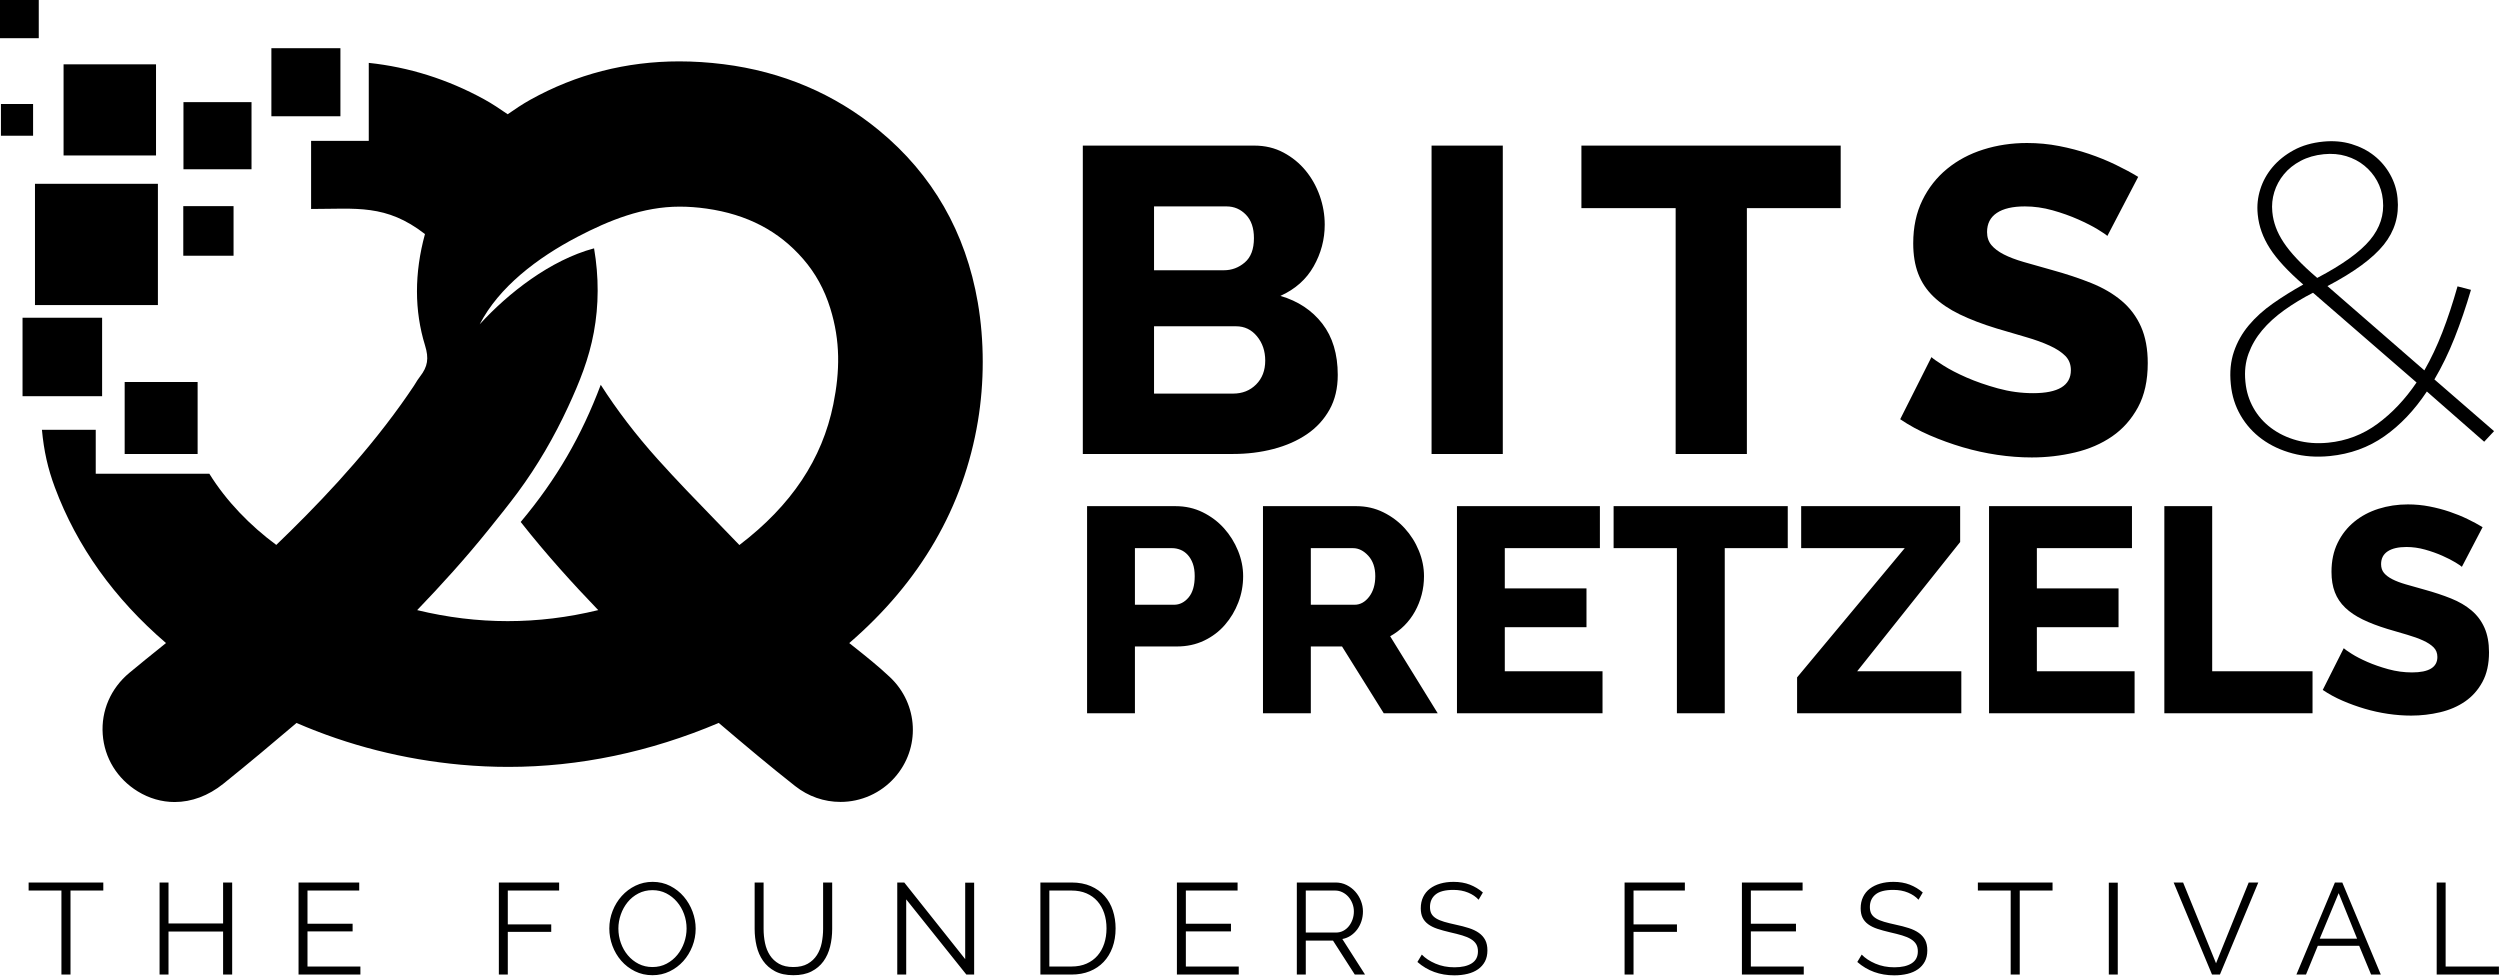
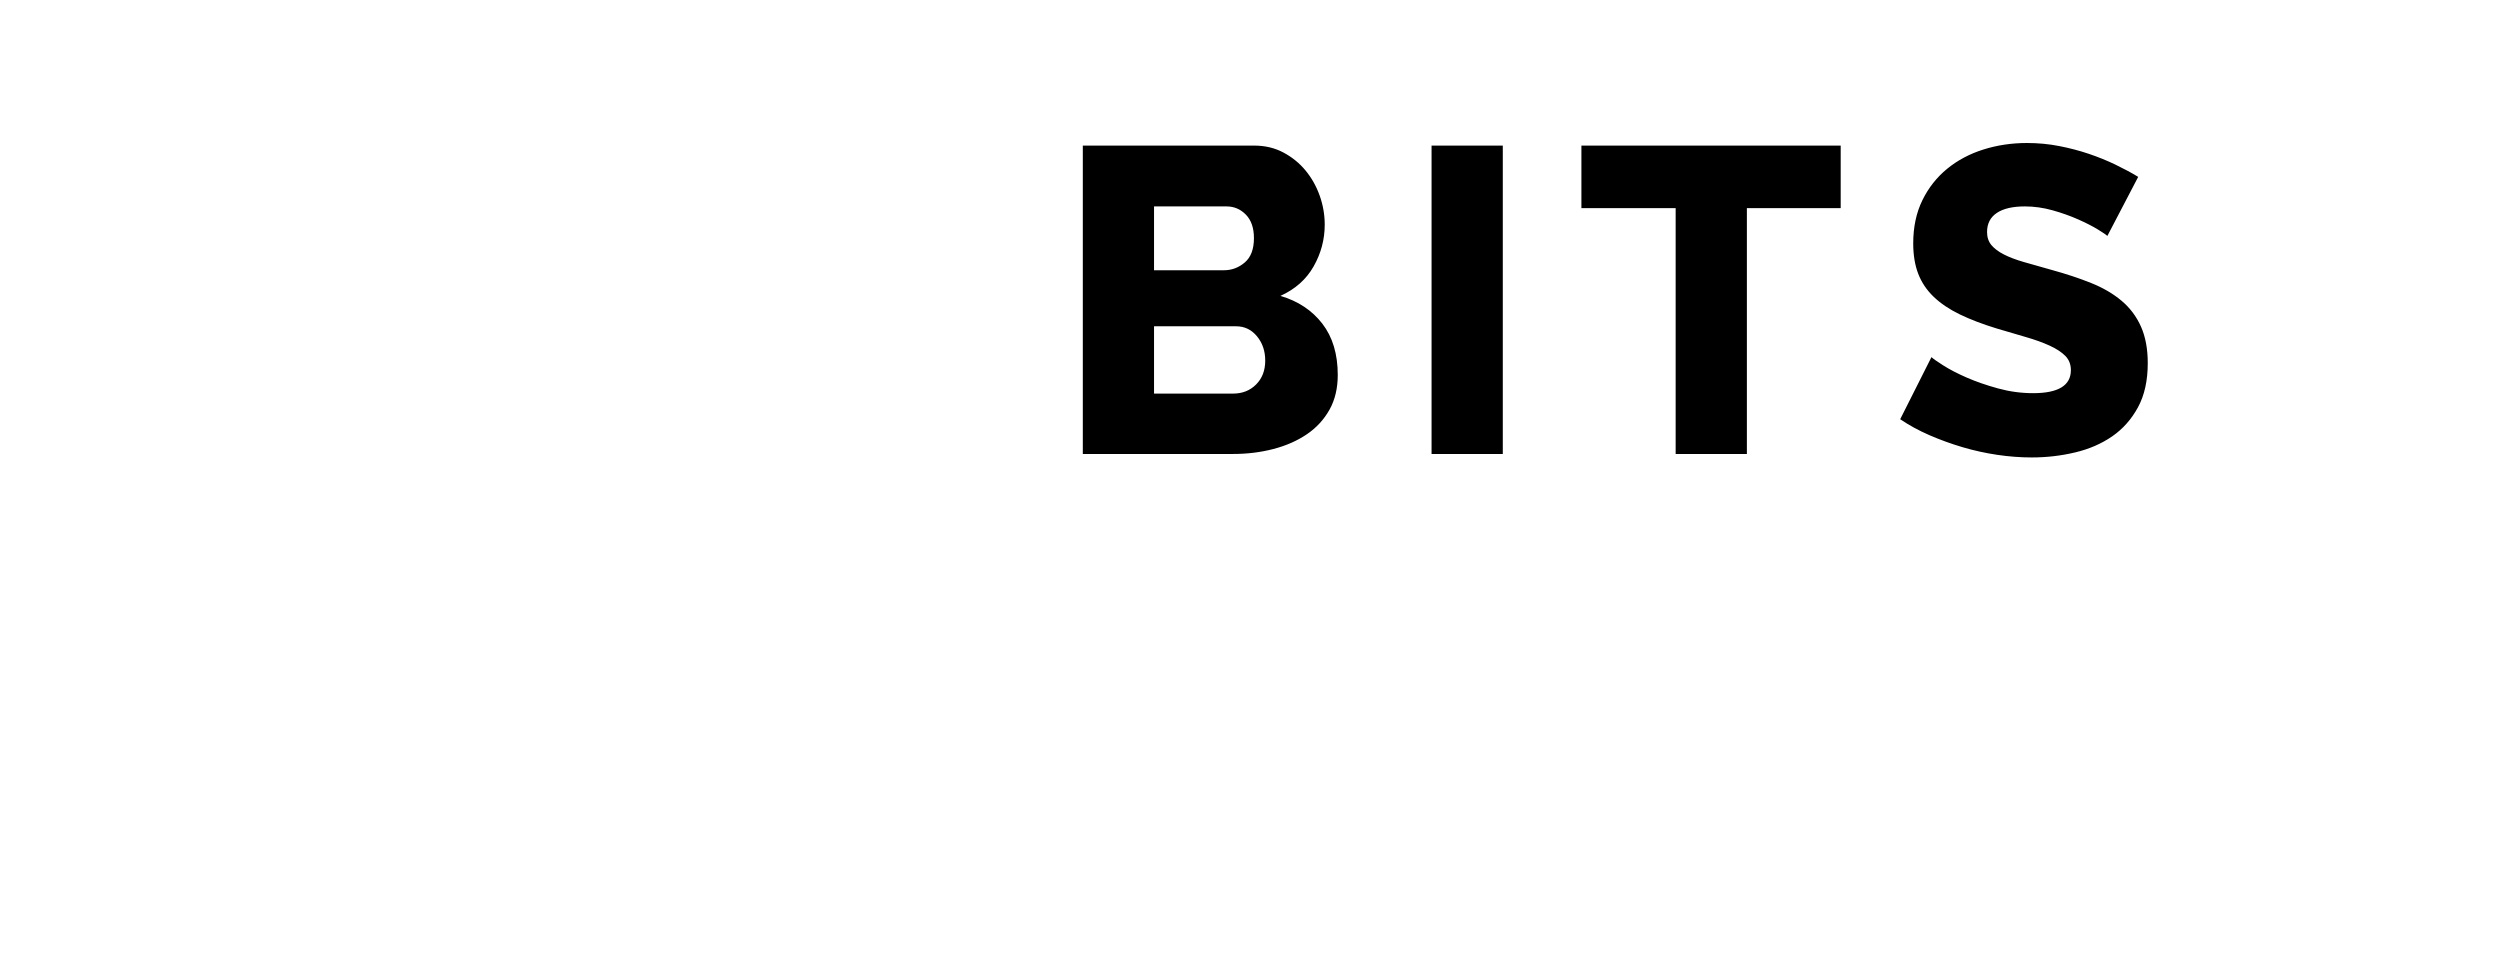
<svg xmlns="http://www.w3.org/2000/svg" fill="none" height="391" viewBox="0 0 1001 391" width="1001">
  <path d="M811.615 57.258C805.469 57.258 799.643 58.128 794.141 59.868C788.628 61.605 783.789 64.182 779.615 67.604C775.443 71.024 772.137 75.229 769.705 80.214C767.271 85.199 766.055 90.937 766.055 97.426C766.055 102.067 766.719 106.125 768.053 109.603C769.388 113.079 771.446 116.153 774.226 118.818C777.01 121.489 780.487 123.835 784.66 125.865C788.836 127.891 793.759 129.773 799.44 131.513C803.729 132.789 807.673 133.946 811.27 134.991C814.861 136.034 817.992 137.165 820.658 138.384C823.326 139.601 825.411 140.965 826.918 142.469C828.423 143.977 829.18 145.889 829.18 148.209C829.18 154.354 824.136 157.426 814.051 157.426C809.294 157.426 804.598 156.787 799.965 155.511C795.326 154.235 791.152 152.789 787.442 151.166C783.731 149.544 780.6 147.918 778.051 146.294C775.5 144.673 773.937 143.572 773.357 142.988L760.836 167.857C764.425 170.293 768.371 172.441 772.66 174.294C776.948 176.147 781.353 177.743 785.878 179.077C790.397 180.408 795.006 181.423 799.704 182.119C804.398 182.814 809.009 183.163 813.53 183.163C819.443 183.163 825.205 182.493 830.832 181.163C836.454 179.832 841.408 177.687 845.701 174.728C849.99 171.773 853.437 167.887 856.048 163.079C858.657 158.268 859.961 152.382 859.961 145.424C859.961 139.743 859.06 134.875 857.266 130.818C855.464 126.761 852.887 123.311 849.526 120.472C846.161 117.63 842.106 115.252 837.353 113.342C832.597 111.428 827.265 109.66 821.353 108.036C817.18 106.878 813.499 105.835 810.311 104.907C807.121 103.982 804.456 102.965 802.31 101.863C800.165 100.761 798.516 99.515 797.353 98.126C796.196 96.734 795.616 94.997 795.616 92.907C795.616 89.546 796.919 86.996 799.53 85.256C802.139 83.515 805.875 82.646 810.747 82.646C814.453 82.646 818.163 83.169 821.876 84.212C825.584 85.257 829.006 86.475 832.135 87.865C835.264 89.256 837.875 90.59 839.962 91.865C842.047 93.141 843.323 94.012 843.786 94.474L856.133 70.82C853.467 69.2 850.451 67.575 847.09 65.952C843.729 64.33 840.163 62.882 836.397 61.605C832.626 60.331 828.659 59.284 824.486 58.476C820.313 57.663 816.02 57.258 811.615 57.258ZM633.196 58.297V83.343H670.931V181.771H699.45V83.343H737.013V58.297H633.196ZM433.558 58.299V181.771H493.726C499.405 181.771 504.796 181.104 509.899 179.77C515.001 178.438 519.464 176.465 523.291 173.859C527.117 171.25 530.129 167.975 532.334 164.033C534.536 160.092 535.636 155.455 535.636 150.118C535.636 141.773 533.577 134.935 529.465 129.602C525.348 124.269 519.754 120.557 512.684 118.471C518.594 115.804 523.031 111.864 525.989 106.644C528.943 101.426 530.419 95.864 530.419 89.95C530.419 86.009 529.751 82.154 528.421 78.388C527.086 74.621 525.203 71.257 522.766 68.299C520.334 65.344 517.38 62.938 513.9 61.082C510.422 59.227 506.536 58.299 502.25 58.299H433.558ZM573.198 58.299V181.773H601.718V58.299H573.198ZM462.075 82.646H491.12C494.133 82.646 496.711 83.75 498.858 85.951C501 88.153 502.076 91.286 502.076 95.343C502.076 99.751 500.859 102.995 498.422 105.079C495.989 107.165 493.204 108.208 490.076 108.208H462.075V82.646ZM462.075 130.644H494.944C498.306 130.644 501.089 131.977 503.29 134.642C505.491 137.31 506.598 140.556 506.598 144.38C506.598 148.325 505.38 151.511 502.943 153.946C500.511 156.38 497.435 157.596 493.726 157.596H462.075V130.644Z" fill="black" />
-   <path d="M964.133 201.963C960.002 201.963 956.087 202.546 952.392 203.715C948.691 204.884 945.44 206.618 942.639 208.91C939.836 211.21 937.616 214.034 935.983 217.38C934.344 220.729 933.53 224.585 933.53 228.944C933.53 232.061 933.974 234.783 934.873 237.122C935.765 239.455 937.149 241.521 939.017 243.31C940.887 245.101 943.222 246.678 946.027 248.04C948.83 249.404 952.139 250.67 955.955 251.838C958.836 252.693 961.481 253.47 963.895 254.17C966.308 254.872 968.412 255.632 970.204 256.451C971.997 257.269 973.394 258.185 974.411 259.196C975.417 260.208 975.926 261.49 975.926 263.05C975.926 267.177 972.539 269.24 965.765 269.24C962.572 269.24 959.42 268.812 956.305 267.958C953.189 267.099 950.385 266.125 947.894 265.035C945.4 263.947 943.298 262.856 941.589 261.766C939.876 260.676 938.822 259.934 938.434 259.546L930.027 276.246C932.439 277.883 935.085 279.324 937.966 280.57C940.845 281.815 943.807 282.887 946.844 283.782C949.879 284.676 952.975 285.361 956.129 285.825C959.283 286.292 962.379 286.525 965.417 286.525C969.385 286.525 973.255 286.077 977.036 285.183C980.811 284.288 984.143 282.849 987.023 280.864C989.9 278.877 992.221 276.269 993.972 273.037C995.724 269.807 996.602 265.849 996.602 261.179C996.602 257.367 995.992 254.093 994.791 251.371C993.581 248.644 991.849 246.327 989.591 244.419C987.332 242.512 984.61 240.915 981.415 239.632C978.221 238.348 974.642 237.161 970.674 236.067C967.868 235.29 965.395 234.589 963.253 233.967C961.112 233.344 959.321 232.665 957.883 231.922C956.435 231.183 955.331 230.343 954.552 229.414C953.774 228.475 953.387 227.309 953.387 225.906C953.387 223.649 954.26 221.934 956.012 220.768C957.767 219.602 960.275 219.016 963.546 219.016C966.036 219.016 968.527 219.367 971.022 220.066C973.512 220.769 975.813 221.586 977.912 222.52C980.015 223.454 981.766 224.352 983.169 225.207C984.57 226.065 985.425 226.647 985.739 226.958L994.034 211.072C992.239 209.983 990.214 208.893 987.958 207.803C985.7 206.713 983.304 205.739 980.773 204.884C978.243 204.027 975.574 203.329 972.772 202.782C969.972 202.239 967.09 201.963 964.133 201.963ZM435.265 202.663V285.591H454.423V258.845H471.24C475.215 258.845 478.835 258.07 482.104 256.511C485.374 254.953 488.157 252.848 490.452 250.201C492.752 247.555 494.543 244.558 495.826 241.209C497.113 237.86 497.754 234.358 497.754 230.695C497.754 227.27 497.07 223.883 495.709 220.532C494.348 217.185 492.477 214.189 490.106 211.54C487.728 208.892 484.884 206.751 481.575 205.116C478.265 203.482 474.628 202.663 470.657 202.663H435.265ZM505.696 202.663V285.591H524.852V258.845H537.349L554.051 285.591H575.66L556.621 254.757C558.725 253.587 560.608 252.167 562.284 250.495C563.961 248.821 565.383 246.933 566.549 244.83C567.717 242.726 568.61 240.487 569.236 238.11C569.858 235.737 570.169 233.265 570.169 230.695C570.169 227.27 569.486 223.883 568.122 220.532C566.761 217.185 564.873 214.189 562.461 211.54C560.047 208.892 557.186 206.751 553.877 205.116C550.564 203.482 546.966 202.663 543.074 202.663H505.696ZM583.368 202.663V285.591H641.65V268.77H602.521V251.135H635.228V235.602H602.521V219.482H640.598V202.663H583.368ZM796.409 202.663V285.591H854.691V268.77H815.562V251.135H848.265V235.602H815.562V219.482H853.639V202.663H796.409ZM866.602 202.663V285.591H925.937V268.77H885.76V202.663H866.602ZM646.087 202.665V219.484H671.432V285.594H690.59V219.484H715.816V202.665H646.087ZM721.19 202.665V219.484H762.654L719.554 271.225V285.591H785.314V268.77H743.615L784.847 217.031V202.665H721.19ZM454.423 219.482H469.371C470.461 219.482 471.55 219.698 472.643 220.124C473.732 220.554 474.704 221.235 475.561 222.171C476.417 223.103 477.101 224.272 477.608 225.674C478.112 227.076 478.363 228.75 478.363 230.695C478.363 234.434 477.549 237.276 475.912 239.222C474.277 241.169 472.328 242.143 470.073 242.143H454.423V219.482ZM524.852 219.482H541.788C543.967 219.482 545.991 220.497 547.859 222.52C549.728 224.548 550.663 227.27 550.663 230.695C550.663 234.046 549.847 236.79 548.212 238.933C546.574 241.071 544.626 242.143 542.37 242.143H524.852V219.482Z" fill="black" />
-   <path d="M971.718 156.759C966.744 164.241 961.072 170.219 954.696 174.688C948.32 179.16 941.035 181.801 932.835 182.606C927.51 183.131 922.544 182.775 917.928 181.541C913.311 180.311 909.239 178.409 905.718 175.842C902.195 173.277 899.347 170.121 897.164 166.375C894.987 162.63 893.677 158.506 893.235 154.006L893.2 153.662C892.732 148.932 893.159 144.64 894.472 140.779C895.781 136.923 897.771 133.409 900.436 130.231C903.099 127.057 906.319 124.147 910.09 121.504C913.854 118.863 917.898 116.342 922.218 113.93C916.07 108.598 911.613 103.765 908.847 99.433C906.076 95.107 904.466 90.635 904.012 86.016L903.979 85.671C903.651 82.328 903.995 79.031 905.021 75.787C906.042 72.539 907.684 69.58 909.931 66.912C912.18 64.244 914.995 61.989 918.381 60.138C921.761 58.295 925.706 57.144 930.223 56.7C934.273 56.3 938.043 56.631 941.536 57.681C945.027 58.734 948.074 60.3 950.675 62.374C953.277 64.448 955.392 66.952 957.022 69.877C958.655 72.805 959.631 75.882 959.948 79.108L959.984 79.453C960.667 86.38 958.819 92.562 954.451 97.998C950.082 103.44 942.567 108.957 931.914 114.55L970.71 148.297C973.393 143.609 975.802 138.51 977.938 132.994C980.076 127.484 982.093 121.372 983.995 114.659L989.377 116.055C987.369 122.893 985.176 129.31 982.798 135.314C980.417 141.312 977.732 146.851 974.733 151.921L998.618 172.634L994.668 176.868L971.718 156.759ZM932.217 177.253C939.487 176.537 946.056 174.025 951.924 169.718C957.788 165.414 963.014 159.889 967.589 153.149L926.132 117.215C921.918 119.376 918.07 121.709 914.585 124.208C911.107 126.705 908.167 129.382 905.769 132.241C903.367 135.098 901.553 138.217 900.314 141.599C899.076 144.986 898.651 148.697 899.049 152.736L899.085 153.085C899.447 156.774 900.514 160.193 902.278 163.341C904.042 166.486 906.405 169.166 909.36 171.375C912.316 173.591 915.741 175.238 919.632 176.308C923.521 177.38 927.72 177.695 932.217 177.253ZM927.819 111.279C937.896 105.982 944.942 100.919 948.953 96.096C952.961 91.273 954.683 85.98 954.115 80.21L954.082 79.865C953.819 77.211 953.051 74.724 951.773 72.4C950.498 70.081 948.813 68.063 946.719 66.348C944.631 64.632 942.204 63.356 939.442 62.519C936.679 61.682 933.684 61.427 930.454 61.745C926.993 62.087 923.906 62.975 921.192 64.406C918.479 65.841 916.237 67.632 914.473 69.784C912.703 71.939 911.42 74.309 910.626 76.891C909.836 79.478 909.568 82.093 909.829 84.75L909.865 85.091C910.055 87.054 910.511 89.02 911.229 90.986C911.949 92.958 912.994 94.982 914.36 97.058C915.727 99.133 917.52 101.346 919.734 103.691C921.943 106.039 924.638 108.569 927.819 111.279Z" fill="black" />
-   <path d="M0 0V15.306H15.52V0H0ZM108.661 19.306V46.565H136.303V19.306H108.661ZM271.98 24.574C250.758 24.574 230.718 29.728 212.414 39.899C209.136 41.718 206.149 43.754 203.273 45.745C200.266 43.681 197.152 41.562 193.764 39.709C179.206 31.742 163.742 26.876 147.654 25.176V56.414H124.562V83.673C142.689 83.673 154.549 81.608 170.158 93.715C165.88 109.388 165.889 124.374 170.181 138.294C171.796 143.523 171.273 146.782 168.183 150.76C167.397 151.771 166.788 152.769 166.299 153.575C166.101 153.898 165.905 154.221 165.706 154.521C164.015 157.054 162.286 159.549 160.53 162.001C144.547 184.298 126.018 203.352 110.623 218.185C100.195 210.484 90.65 200.709 83.822 189.685H38.334V172.084H16.789C17.574 180.553 19.122 187.521 21.989 195.208C30.784 218.754 45.68 239.624 66.469 257.476C65.998 257.855 65.529 258.229 65.059 258.611C60.691 262.119 56.175 265.749 51.775 269.421C44.336 275.62 40.455 284.586 41.13 294.027C41.804 303.474 46.919 311.802 55.153 316.872C59.677 319.66 64.779 321.132 69.91 321.132C76.712 321.132 83.446 318.61 89.406 313.83C99.623 305.617 109.514 297.302 118.735 289.469C139.506 298.478 161.648 304.103 184.594 306.201C190.901 306.778 197.282 307.066 203.558 307.066C231.868 307.066 260.203 301.145 287.788 289.458C298.444 298.514 308.152 306.7 318.384 314.744C323.658 318.892 329.941 321.09 336.546 321.09C344.811 321.09 352.699 317.541 358.195 311.36C368.637 299.612 367.81 281.93 356.316 271.109C351.689 266.74 346.736 262.804 341.952 259C341.326 258.503 340.67 257.993 340.035 257.487C368.52 232.926 385.828 203.035 391.553 168.625C394.123 153.227 394.161 136.495 391.51 121.112C386.681 93.019 373.368 69.827 351.939 52.188C334.185 37.572 313.215 28.658 289.624 25.701C283.665 24.952 277.731 24.574 271.98 24.574ZM25.454 25.747V62.255H62.47V25.747H25.454ZM73.458 40.889V67.772H100.709V40.889H73.458ZM0.372 41.644V54.346H13.248V41.644H0.372ZM14.005 73.603V122.147H63.225V73.603H14.005ZM73.386 82.537V102.386H93.515V82.537H73.386ZM272.133 82.739C275.628 82.739 279.253 83.006 282.896 83.522C299.161 85.836 311.818 92.443 321.602 103.723C326.505 109.376 330.089 115.855 332.459 123.484C336.506 136.525 336.344 148.602 333.664 161.865C329.21 183.86 316.892 202.334 296.05 218.23C292.997 215.055 289.927 211.891 286.933 208.806C279.05 200.687 270.902 192.289 263.271 183.79C254.607 174.132 246.99 164.168 240.542 154.076C232.836 174.535 222.918 191.783 208.488 208.994C218.743 222.016 229.42 233.771 239.532 244.288C215.269 250.176 191.296 250.169 167.029 244.292C176.34 234.612 186.15 223.861 195.701 211.976C199.542 207.197 203.692 202.065 207.306 197.181C215.157 186.563 221.92 174.916 227.509 162.818C232.103 152.878 235.781 143.772 237.766 133.069C239.783 122.187 239.82 110.923 237.864 99.435C220.418 104.096 203.487 117.339 192.062 129.864C199.812 114.89 215.17 103.224 231.15 94.863C243.904 88.192 257.456 82.739 272.133 82.739ZM9.024 127.213V158.638H40.885V127.213H9.024ZM49.917 152.96V181.773H79.128V152.96H49.917Z" fill="black" />
-   <path d="M261.309 353.095C258.852 353.095 256.568 353.607 254.455 354.626C252.345 355.649 250.51 357.027 248.954 358.754C247.396 360.485 246.176 362.475 245.293 364.726C244.411 366.974 243.969 369.326 243.969 371.785C243.969 374.136 244.384 376.438 245.214 378.688C246.047 380.938 247.222 382.936 248.745 384.682C250.269 386.428 252.091 387.833 254.223 388.889C256.35 389.944 258.695 390.473 261.255 390.473C263.712 390.473 265.998 389.963 268.111 388.94C270.22 387.923 272.046 386.55 273.587 384.838C275.126 383.125 276.336 381.145 277.218 378.896C278.099 376.644 278.544 374.295 278.544 371.834C278.544 369.521 278.127 367.244 277.299 365.01C276.465 362.778 275.299 360.779 273.793 359.014C272.289 357.248 270.468 355.82 268.341 354.73C266.213 353.639 263.87 353.095 261.309 353.095ZM582.012 353.098C580.073 353.098 578.3 353.33 576.691 353.795C575.083 354.263 573.698 354.94 572.537 355.823C571.381 356.704 570.478 357.812 569.837 359.145C569.195 360.477 568.879 361.99 568.879 363.688C568.879 365.175 569.13 366.429 569.631 367.453C570.13 368.469 570.879 369.343 571.865 370.07C572.852 370.798 574.067 371.404 575.522 371.89C576.975 372.373 578.672 372.841 580.611 373.293C582.446 373.703 584.06 374.119 585.464 374.534C586.865 374.952 588.035 375.444 588.969 376.016C589.903 376.584 590.604 377.261 591.07 378.039C591.538 378.82 591.773 379.778 591.773 380.92C591.773 383.065 590.943 384.666 589.282 385.722C587.617 386.779 585.318 387.308 582.375 387.308C579.572 387.308 577.028 386.811 574.744 385.824C572.462 384.839 570.643 383.638 569.295 382.219L567.531 385.176C571.612 388.741 576.546 390.524 582.324 390.524C584.226 390.524 585.989 390.322 587.615 389.925C589.244 389.531 590.646 388.915 591.824 388.082C592.998 387.254 593.917 386.216 594.577 384.972C595.23 383.723 595.559 382.253 595.559 380.556C595.559 378.897 595.267 377.504 594.679 376.377C594.089 375.255 593.239 374.302 592.135 373.522C591.026 372.741 589.696 372.105 588.138 371.605C586.579 371.1 584.814 370.642 582.843 370.227C581.078 369.845 579.546 369.467 578.249 369.086C576.951 368.706 575.877 368.254 575.031 367.736C574.182 367.214 573.559 366.602 573.162 365.893C572.762 365.185 572.565 364.274 572.565 363.165C572.565 361.055 573.31 359.387 574.797 358.161C576.286 356.93 578.672 356.316 581.961 356.316C584.14 356.316 586.103 356.678 587.851 357.404C589.598 358.131 590.994 359.083 592.033 360.257L593.744 357.353C592.187 356.005 590.445 354.958 588.525 354.214C586.605 353.471 584.433 353.098 582.012 353.098ZM758.147 353.098C756.206 353.098 754.436 353.33 752.824 353.795C751.215 354.263 749.833 354.94 748.672 355.823C747.511 356.704 746.615 357.812 745.973 359.145C745.328 360.477 745.012 361.99 745.012 363.688C745.012 365.175 745.262 366.429 745.764 367.453C746.268 368.469 747.012 369.343 747.999 370.07C748.985 370.798 750.201 371.404 751.657 371.89C753.11 372.373 754.805 372.841 756.744 373.293C758.579 373.703 760.193 374.119 761.597 374.534C762.998 374.952 764.167 375.444 765.1 376.016C766.035 376.584 766.74 377.261 767.205 378.039C767.673 378.82 767.904 379.778 767.904 380.92C767.904 383.065 767.074 384.666 765.413 385.722C763.752 386.779 761.451 387.308 758.508 387.308C755.706 387.308 753.162 386.811 750.875 385.824C748.596 384.839 746.778 383.638 745.428 382.219L743.664 385.176C747.746 388.741 752.677 390.524 758.455 390.524C760.36 390.524 762.126 390.322 763.753 389.925C765.377 389.531 766.782 388.915 767.957 388.082C769.132 387.254 770.05 386.216 770.71 384.972C771.366 383.723 771.695 382.253 771.695 380.556C771.695 378.897 771.4 377.504 770.815 376.377C770.223 375.255 769.375 374.302 768.27 373.522C767.158 372.741 765.829 372.105 764.271 371.605C762.716 371.1 760.952 370.642 758.978 370.227C757.212 369.845 755.682 369.467 754.384 369.086C753.084 368.706 752.011 368.254 751.162 367.736C750.314 367.214 749.693 366.602 749.295 365.893C748.898 365.185 748.698 364.274 748.698 363.165C748.698 361.055 749.442 359.387 750.932 358.161C752.419 356.93 754.806 356.316 758.094 356.316C760.277 356.316 762.239 356.678 763.989 357.404C765.734 358.131 767.127 359.083 768.164 360.257L769.877 357.353C768.321 356.005 766.582 354.958 764.658 354.214C762.739 353.471 760.567 353.098 758.147 353.098ZM11.462 353.353V356.575H24.595V390.214H28.228V356.575H41.363V353.353H11.462ZM63.892 353.353V390.214H67.472V372.98H89.327V390.214H92.962V353.353H89.327V369.759H67.472V353.353H63.892ZM119.538 353.353V390.214H144.302V386.995H123.12V372.925H141.187V369.864H123.12V356.575H143.834V353.353H119.538ZM199.74 353.353V390.214H203.324V373.131H220.715V370.121H203.324V356.575H223.878V353.353H199.74ZM359.262 353.353V390.214H362.846V360.102L386.931 390.214H390.048V353.408H386.464V384.034L362.068 353.353H359.262ZM416.573 353.353V390.214H429.03C431.732 390.214 434.172 389.773 436.351 388.889C438.531 388.008 440.384 386.759 441.906 385.15C443.426 383.544 444.605 381.605 445.435 379.336C446.265 377.071 446.683 374.535 446.683 371.732C446.683 369.208 446.316 366.826 445.59 364.594C444.865 362.359 443.767 360.415 442.295 358.754C440.823 357.094 438.979 355.778 436.766 354.811C434.551 353.844 431.973 353.353 429.03 353.353H416.573ZM471.233 353.353V390.214H495.996V386.995H474.817V372.925H492.882V369.864H474.817V356.575H495.529V353.353H471.233ZM519.25 353.353V390.214H522.836V376.611H533.733L542.457 390.214H546.558L537.472 375.986C538.719 375.744 539.842 375.287 540.846 374.613C541.851 373.938 542.713 373.108 543.444 372.121C544.167 371.136 544.732 370.029 545.129 368.799C545.525 367.57 545.727 366.282 545.727 364.93C545.727 363.513 545.458 362.113 544.921 360.727C544.384 359.345 543.633 358.104 542.661 357.015C541.694 355.926 540.535 355.042 539.186 354.367C537.836 353.692 536.364 353.353 534.773 353.353H519.25ZM650.483 353.353V390.214H654.067V373.131H671.454V370.121H654.067V356.575H674.621V353.353H650.483ZM697.462 353.353V390.214H722.226V386.995H701.044V372.925H719.107V369.864H701.044V356.575H721.76V353.353H697.462ZM791.938 353.353V356.575H805.076V390.214H808.706V356.575H821.842V353.353H791.938ZM870.326 353.353L885.691 390.214H888.855L904.222 353.353H900.38L887.301 385.694L874.114 353.353H870.326ZM934.901 353.353L919.479 390.214H923.322L928.05 378.688H944.609L949.384 390.214H953.276L937.856 353.353H934.901ZM975.652 353.353V390.214H1000.57V386.995H979.232V353.353H975.652ZM302.16 353.355V371.938C302.16 374.294 302.423 376.578 302.94 378.792C303.462 381.006 304.323 382.983 305.535 384.71C306.748 386.442 308.339 387.833 310.312 388.889C312.283 389.944 314.741 390.471 317.682 390.471C320.519 390.471 322.923 389.974 324.895 388.966C326.87 387.966 328.471 386.614 329.701 384.918C330.93 383.22 331.82 381.258 332.373 379.026C332.926 376.796 333.207 374.43 333.207 371.938V353.355H329.572V371.938C329.572 373.807 329.386 375.662 329.027 377.493C328.663 379.329 328.019 380.964 327.103 382.399C326.188 383.834 324.956 384.997 323.417 385.879C321.88 386.761 319.948 387.199 317.631 387.199C315.348 387.199 313.443 386.772 311.919 385.905C310.395 385.041 309.178 383.896 308.263 382.476C307.344 381.06 306.696 379.431 306.313 377.597C305.932 375.765 305.744 373.877 305.744 371.938V353.355H302.16ZM844.368 353.41V390.214H847.955V353.41H844.368ZM261.255 356.418C263.261 356.418 265.097 356.841 266.761 357.687C268.418 358.539 269.856 359.673 271.068 361.093C272.28 362.512 273.223 364.145 273.897 365.995C274.572 367.849 274.907 369.778 274.907 371.785C274.907 373.687 274.587 375.555 273.948 377.389C273.306 379.224 272.399 380.87 271.223 382.323C270.048 383.773 268.61 384.951 266.916 385.852C265.22 386.752 263.332 387.202 261.255 387.202C259.213 387.202 257.363 386.778 255.701 385.93C254.04 385.084 252.605 383.939 251.394 382.504C250.18 381.068 249.246 379.423 248.59 377.572C247.93 375.722 247.602 373.791 247.602 371.785C247.602 369.881 247.925 368.013 248.565 366.178C249.205 364.342 250.114 362.699 251.29 361.244C252.465 359.793 253.903 358.624 255.597 357.743C257.293 356.859 259.179 356.418 261.255 356.418ZM420.157 356.575H429.03C431.279 356.575 433.271 356.946 435.001 357.689C436.732 358.433 438.196 359.48 439.389 360.829C440.582 362.179 441.488 363.777 442.114 365.631C442.737 367.482 443.048 369.519 443.048 371.732C443.048 373.912 442.744 375.928 442.14 377.778C441.534 379.631 440.644 381.24 439.466 382.608C438.29 383.977 436.826 385.045 435.08 385.824C433.332 386.604 431.317 386.993 429.03 386.993H420.157V356.575ZM522.836 356.575H534.62C535.621 356.575 536.582 356.801 537.498 357.251C538.416 357.7 539.212 358.306 539.887 359.067C540.559 359.826 541.096 360.718 541.496 361.741C541.894 362.763 542.092 363.822 542.092 364.93C542.092 366.039 541.92 367.095 541.573 368.099C541.227 369.104 540.742 370.005 540.119 370.799C539.496 371.595 538.745 372.225 537.863 372.693C536.979 373.16 536.003 373.392 534.928 373.392H522.836V356.575ZM936.404 357.613L943.778 375.835H928.828L936.404 357.613Z" fill="black" />
</svg>